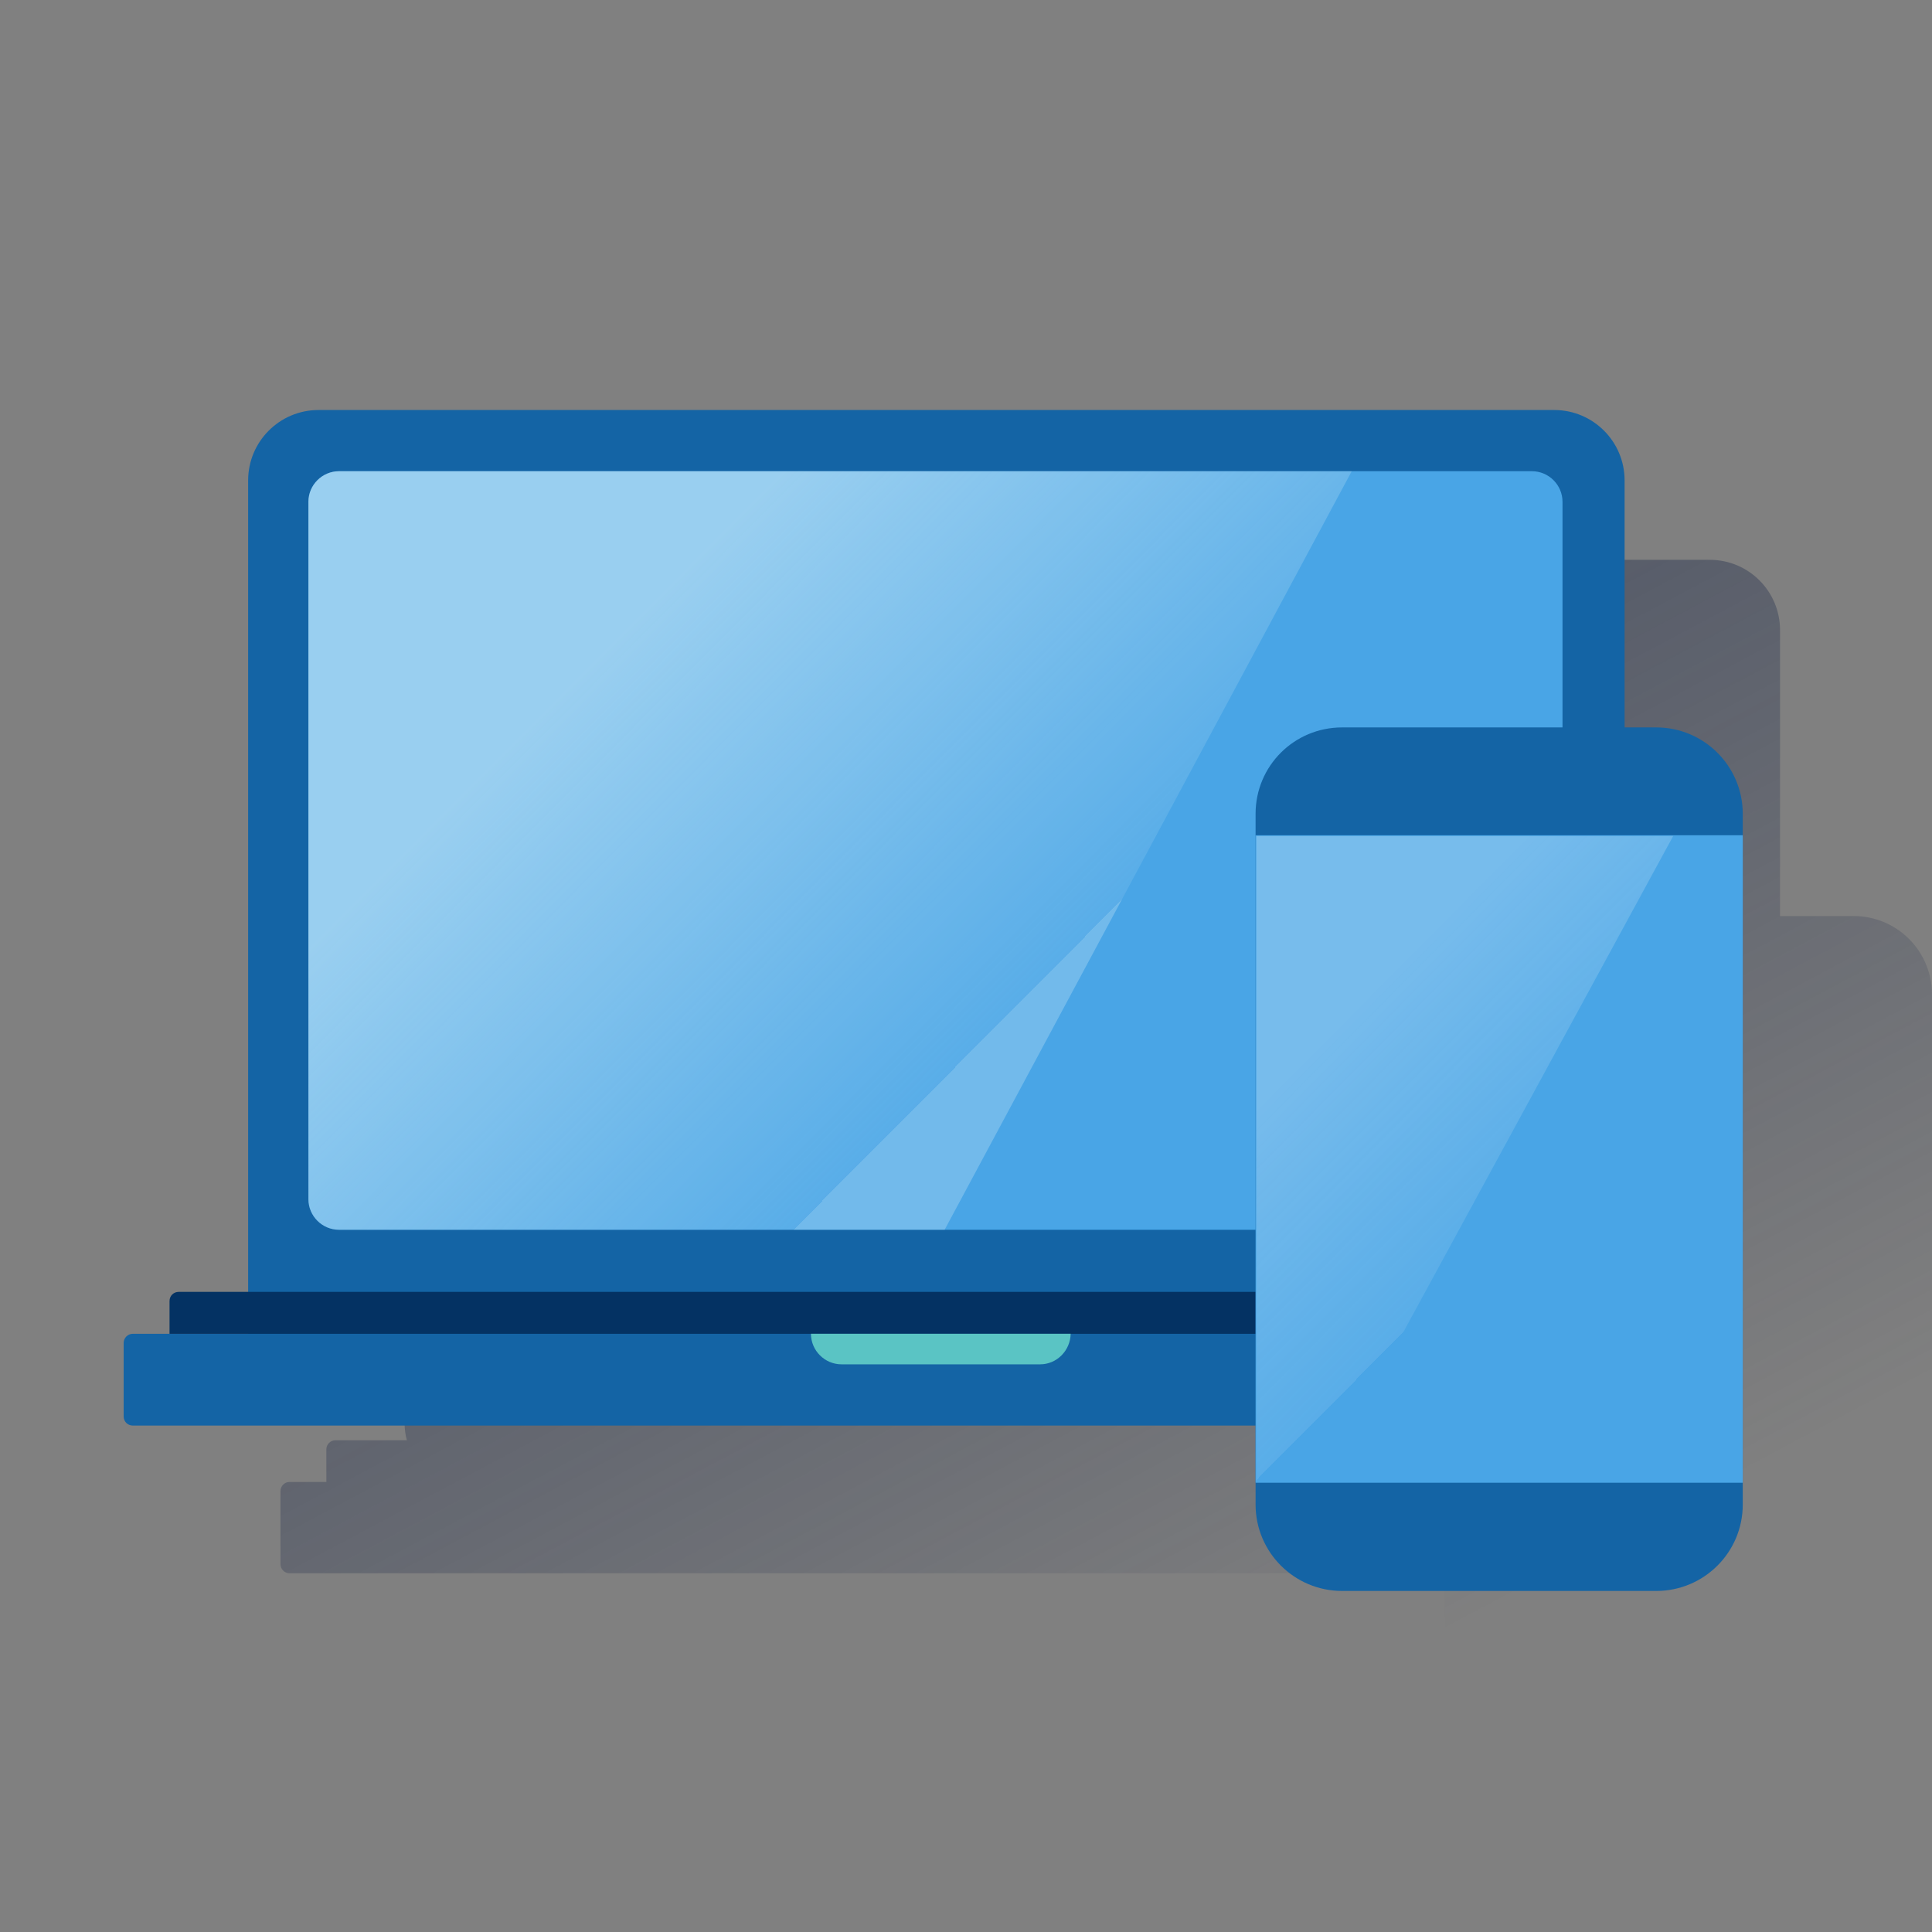
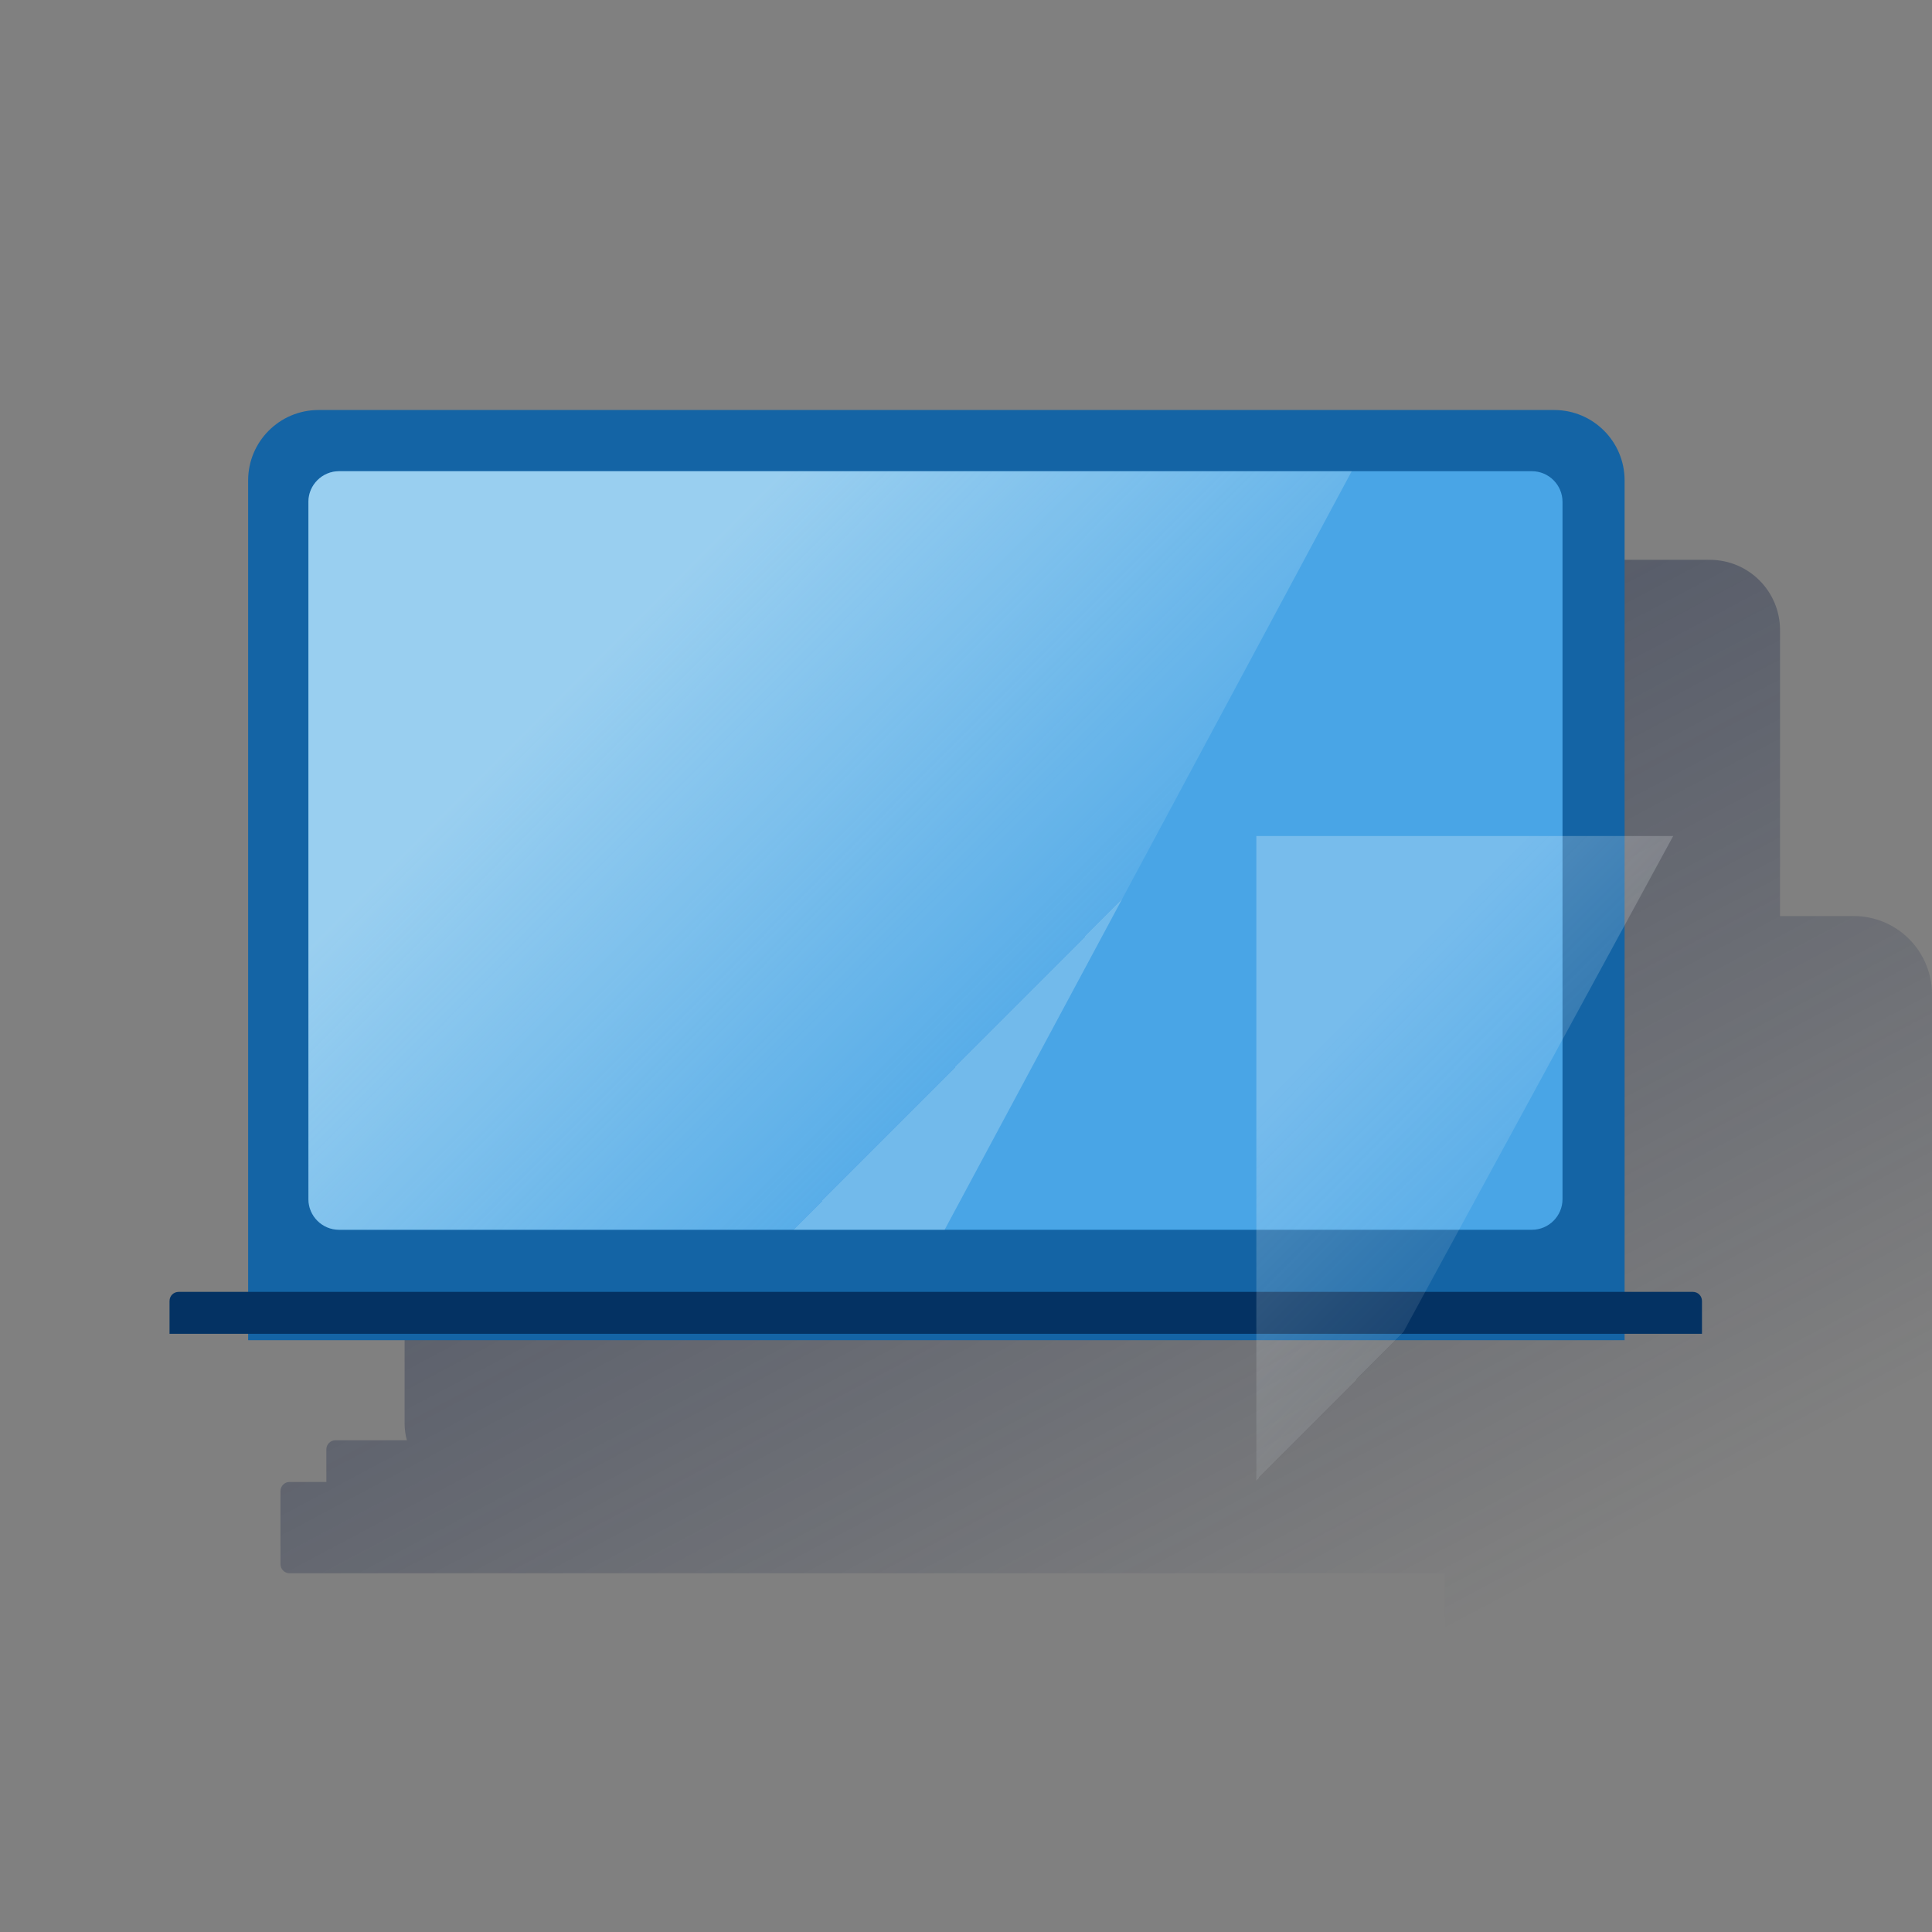
<svg xmlns="http://www.w3.org/2000/svg" width="80px" height="80px" viewBox="0 0 80 80" version="1.1">
  <rect x="0" y="0" width="80" height="80" fill="#808080" stroke="none" />
  <title>Micro-ilustracion-6</title>
  <defs>
    <linearGradient x1="24.461%" y1="17.365%" x2="73.952%" y2="86.069%" id="linearGradient-1">
      <stop stop-color="#192647" stop-opacity="0.5" offset="0%" />
      <stop stop-color="#192647" stop-opacity="0" offset="100%" />
    </linearGradient>
    <linearGradient x1="23.47%" y1="30.084%" x2="71.853%" y2="65.263%" id="linearGradient-2">
      <stop stop-color="#EAF9FA" offset="0%" />
      <stop stop-color="#EAF9FA" stop-opacity="0.2" offset="100%" />
      <stop stop-color="#EAF9FA" stop-opacity="0.5" offset="100%" />
    </linearGradient>
    <linearGradient x1="31.756%" y1="21.691%" x2="57.762%" y2="62.045%" id="linearGradient-3">
      <stop stop-color="#FFFFFF" stop-opacity="0.5" offset="0%" />
      <stop stop-color="#EDF8F9" stop-opacity="0.2" offset="100%" />
      <stop stop-color="#FFFFFF" stop-opacity="0" offset="100%" />
    </linearGradient>
  </defs>
  <g id="Micro-ilustracion-6" stroke="none" stroke-width="1" fill="none" fill-rule="evenodd">
    <g id="Devices">
      <g id="Cuadrados_Blancos">
        <rect id="Rectangle" x="0" y="0" width="80" height="80" />
        <rect id="Rectangle" x="0" y="0" width="80" height="80" />
      </g>
      <g id="Capa_6" transform="translate(5.067, 16.933)" fill-rule="nonzero">
        <g id="Group">
          <path d="M71.693,20.999 L68.64,20.999 L68.64,9.157 C68.64,7.555 67.347,6.248 65.727,6.248 L14.6,6.248 C12.996,6.248 11.687,7.555 11.687,9.157 L11.687,9.157 L11.687,41.989 C11.687,42.239 11.717,42.472 11.78,42.705 L8.82,42.705 C8.617,42.705 8.447,42.876 8.447,43.079 L8.447,43.079 L8.447,44.432 L6.92,44.432 C6.717,44.432 6.547,44.603 6.547,44.805 L6.547,47.84 C6.547,48.043 6.719,48.213 6.92,48.213 L6.92,48.213 L54.76,48.213 L54.76,53.504 C54.76,55.277 56.209,56.725 57.984,56.725 L57.984,56.725 L71.693,56.725 C73.469,56.725 74.917,55.293 74.933,53.504 L74.933,53.504 L74.933,24.22 C74.917,22.431 73.469,20.999 71.693,20.999 L71.693,20.999 Z" id="Path" fill="url(#linearGradient-1)" />
          <g id="Path">
            <path d="M8.121,0.045 L59.291,0.045 C60.899,0.045 62.204,1.349 62.204,2.959 L62.204,2.959 L62.204,38.561 L62.204,38.561 L5.208,38.561 L5.208,38.561 L5.208,2.959 C5.208,1.349 6.513,0.045 8.121,0.045 Z" fill="#1464A5" />
            <path d="M8.971,2.579 L58.367,2.579 C59.063,2.579 59.633,3.148 59.633,3.845 L59.633,32.723 C59.633,33.419 59.064,33.989 58.367,33.989 L8.971,33.989 C8.275,33.989 7.704,33.42 7.704,32.723 L7.704,3.845 C7.704,3.148 8.273,2.579 8.971,2.579 Z" fill="#49A5E6" />
-             <path d="M0.433,38.296 L66.712,38.296 C66.927,38.296 67.092,38.46 67.092,38.676 L67.092,41.716 C67.092,41.931 66.928,42.096 66.712,42.096 L0.433,42.096 C0.219,42.096 0.053,41.932 0.053,41.716 L0.053,38.676 C0.053,38.473 0.219,38.296 0.433,38.296 Z" fill="#1464A5" />
            <path d="M65.408,38.296 L1.953,38.296 L1.953,36.941 C1.953,36.727 2.117,36.561 2.333,36.561 L65.028,36.561 C65.243,36.561 65.408,36.725 65.408,36.941 L65.408,38.296 L65.408,38.296 Z" fill="#043263" />
-             <path d="M38,39.561 L29.78,39.561 C29.084,39.561 28.513,38.992 28.513,38.295 L39.267,38.295 C39.253,38.992 38.696,39.561 38,39.561 Z" fill="#5AC4C4" />
            <path d="M8.971,33.989 L34.048,33.989 L50.905,2.579 L8.971,2.579 C8.275,2.579 7.704,3.148 7.704,3.845 L7.704,32.723 C7.704,33.419 8.273,33.989 8.971,33.989 Z" fill="url(#linearGradient-2)" opacity="0.5" />
          </g>
-           <path d="M50.507,13.188 L63.515,13.188 C65.493,13.188 67.097,14.791 67.097,16.767 L67.097,45.367 C67.097,47.343 65.493,48.945 63.515,48.945 L50.507,48.945 C48.528,48.945 46.924,47.343 46.924,45.367 L46.924,16.767 C46.924,14.775 48.529,13.188 50.507,13.188 Z" id="Path" fill="#1464A5" />
-           <rect id="Rectangle" fill="#49A5E6" x="46.924" y="17.653" width="20.173" height="26.811" />
          <polygon id="Path" fill="url(#linearGradient-3)" opacity="0.5" points="46.956 17.685 46.956 44.464 49.651 44.464 64.216 17.685" />
        </g>
      </g>
    </g>
  </g>
</svg>